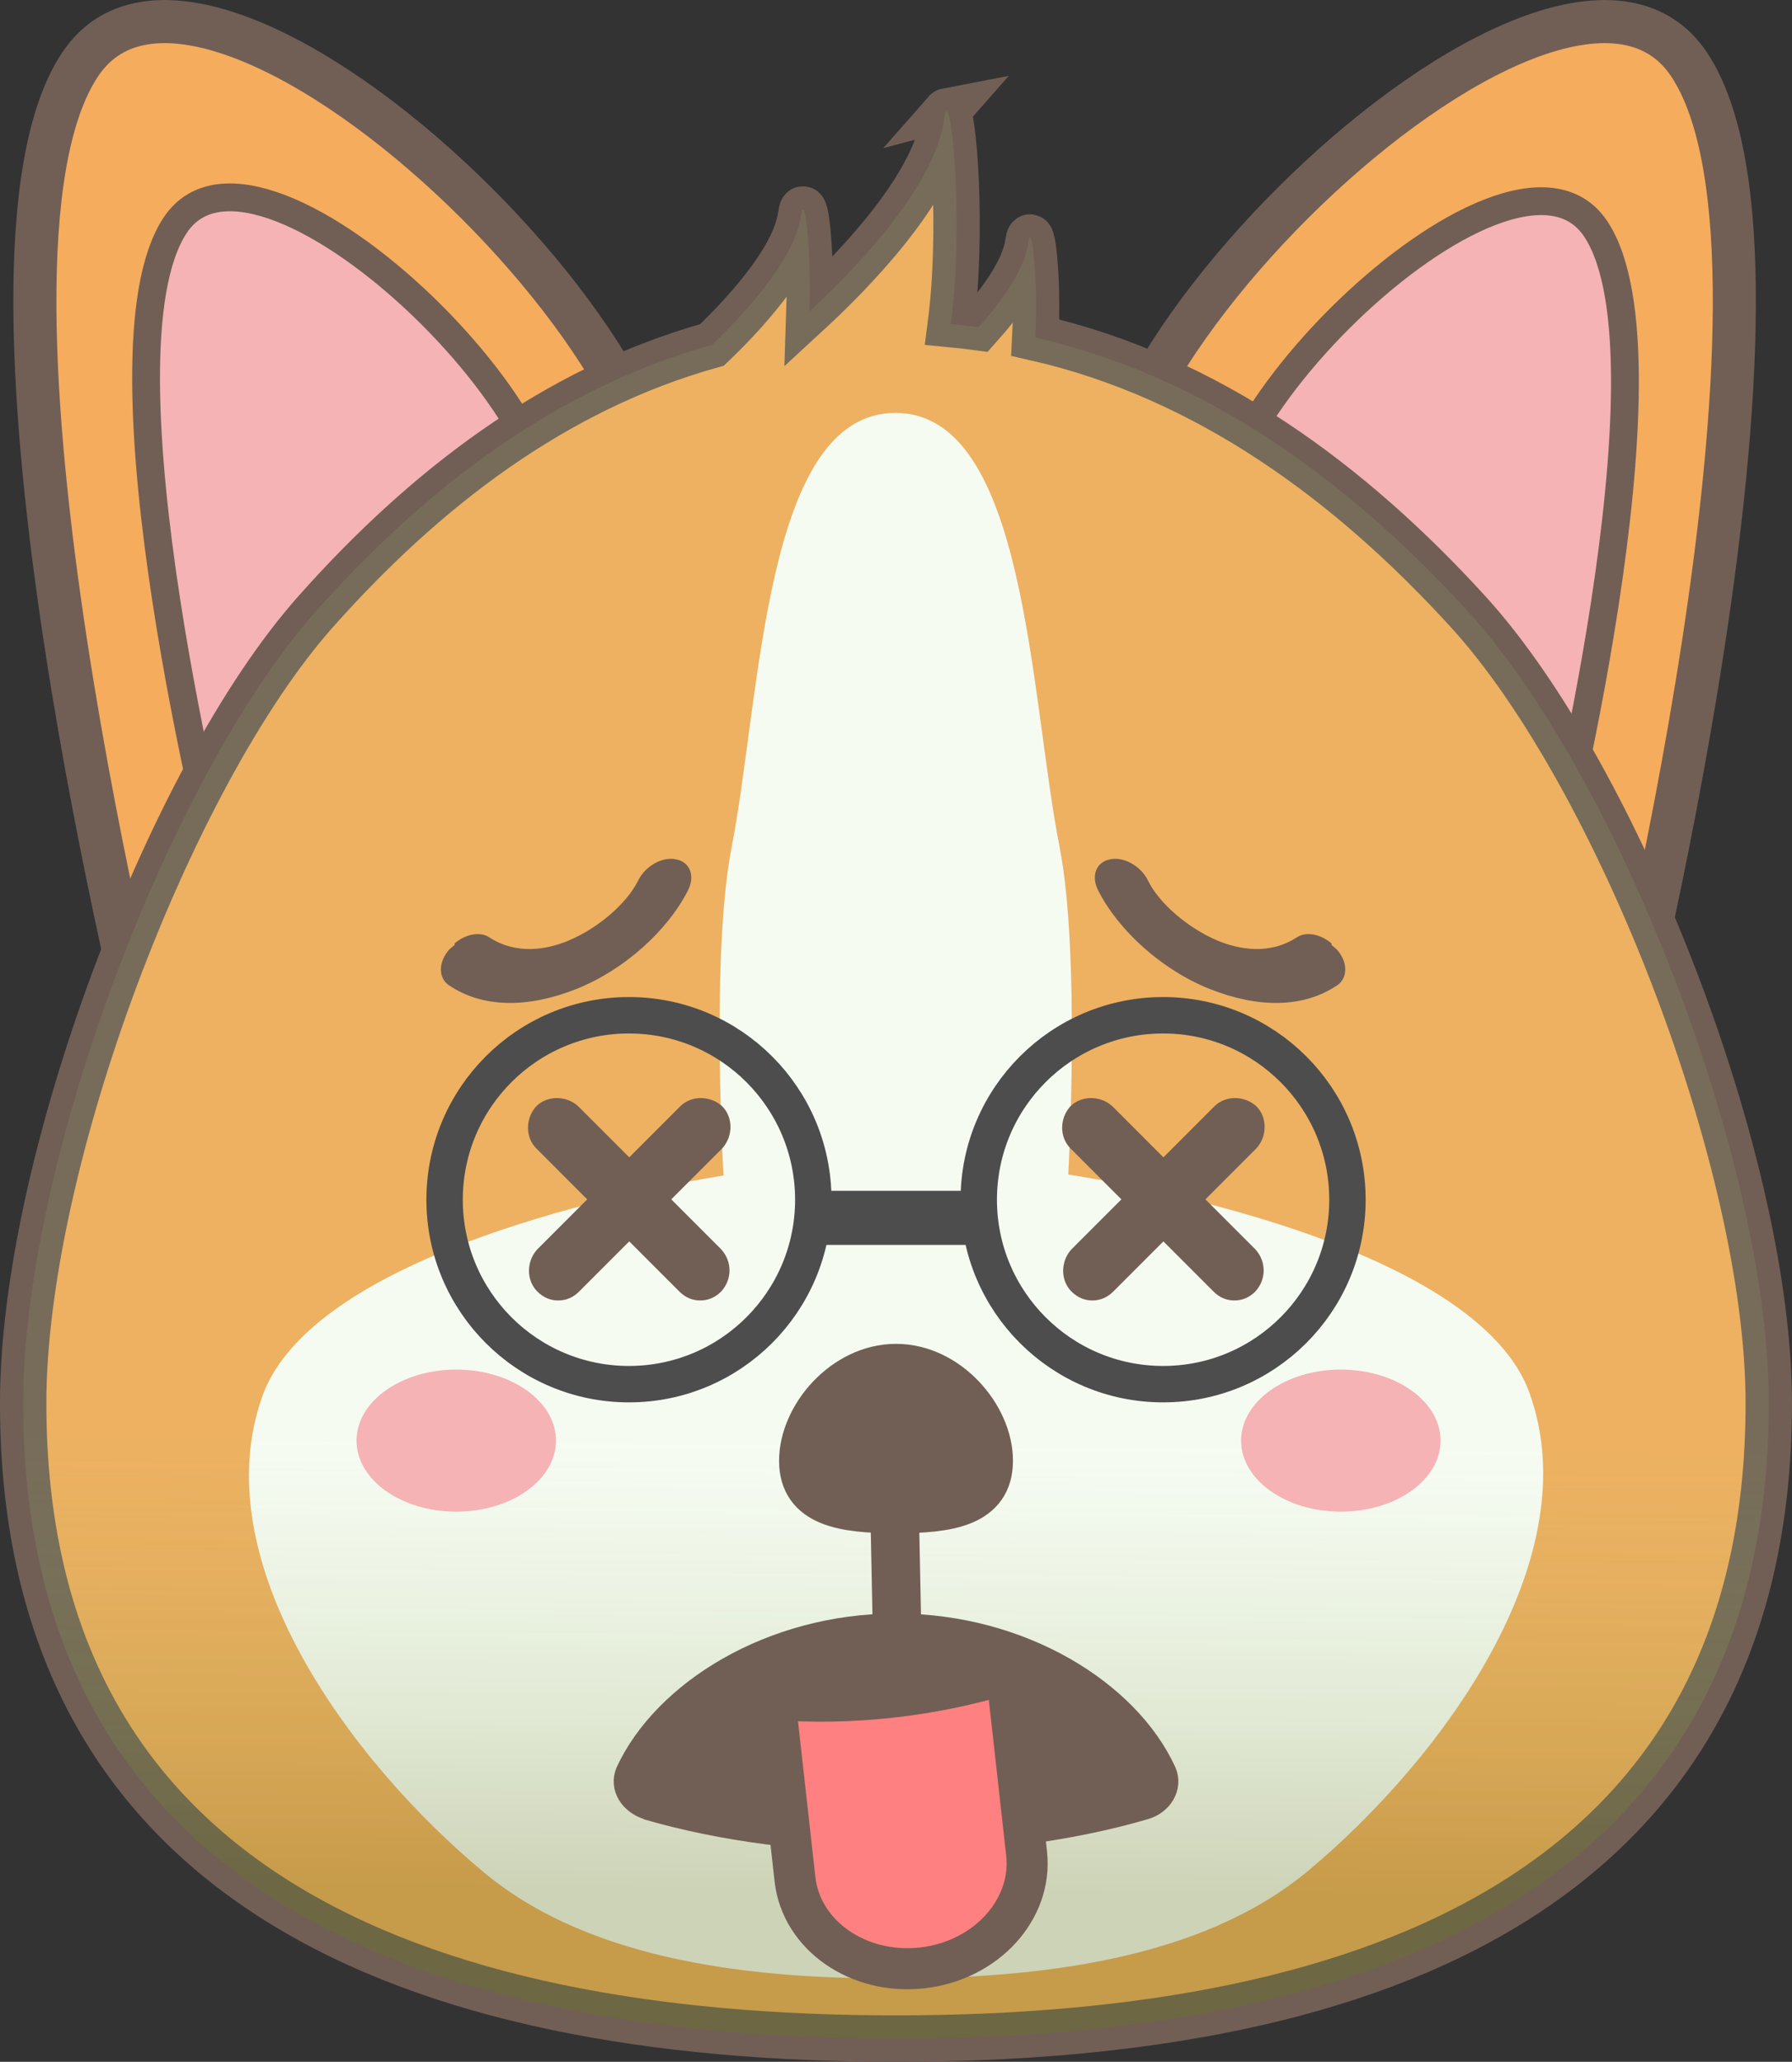
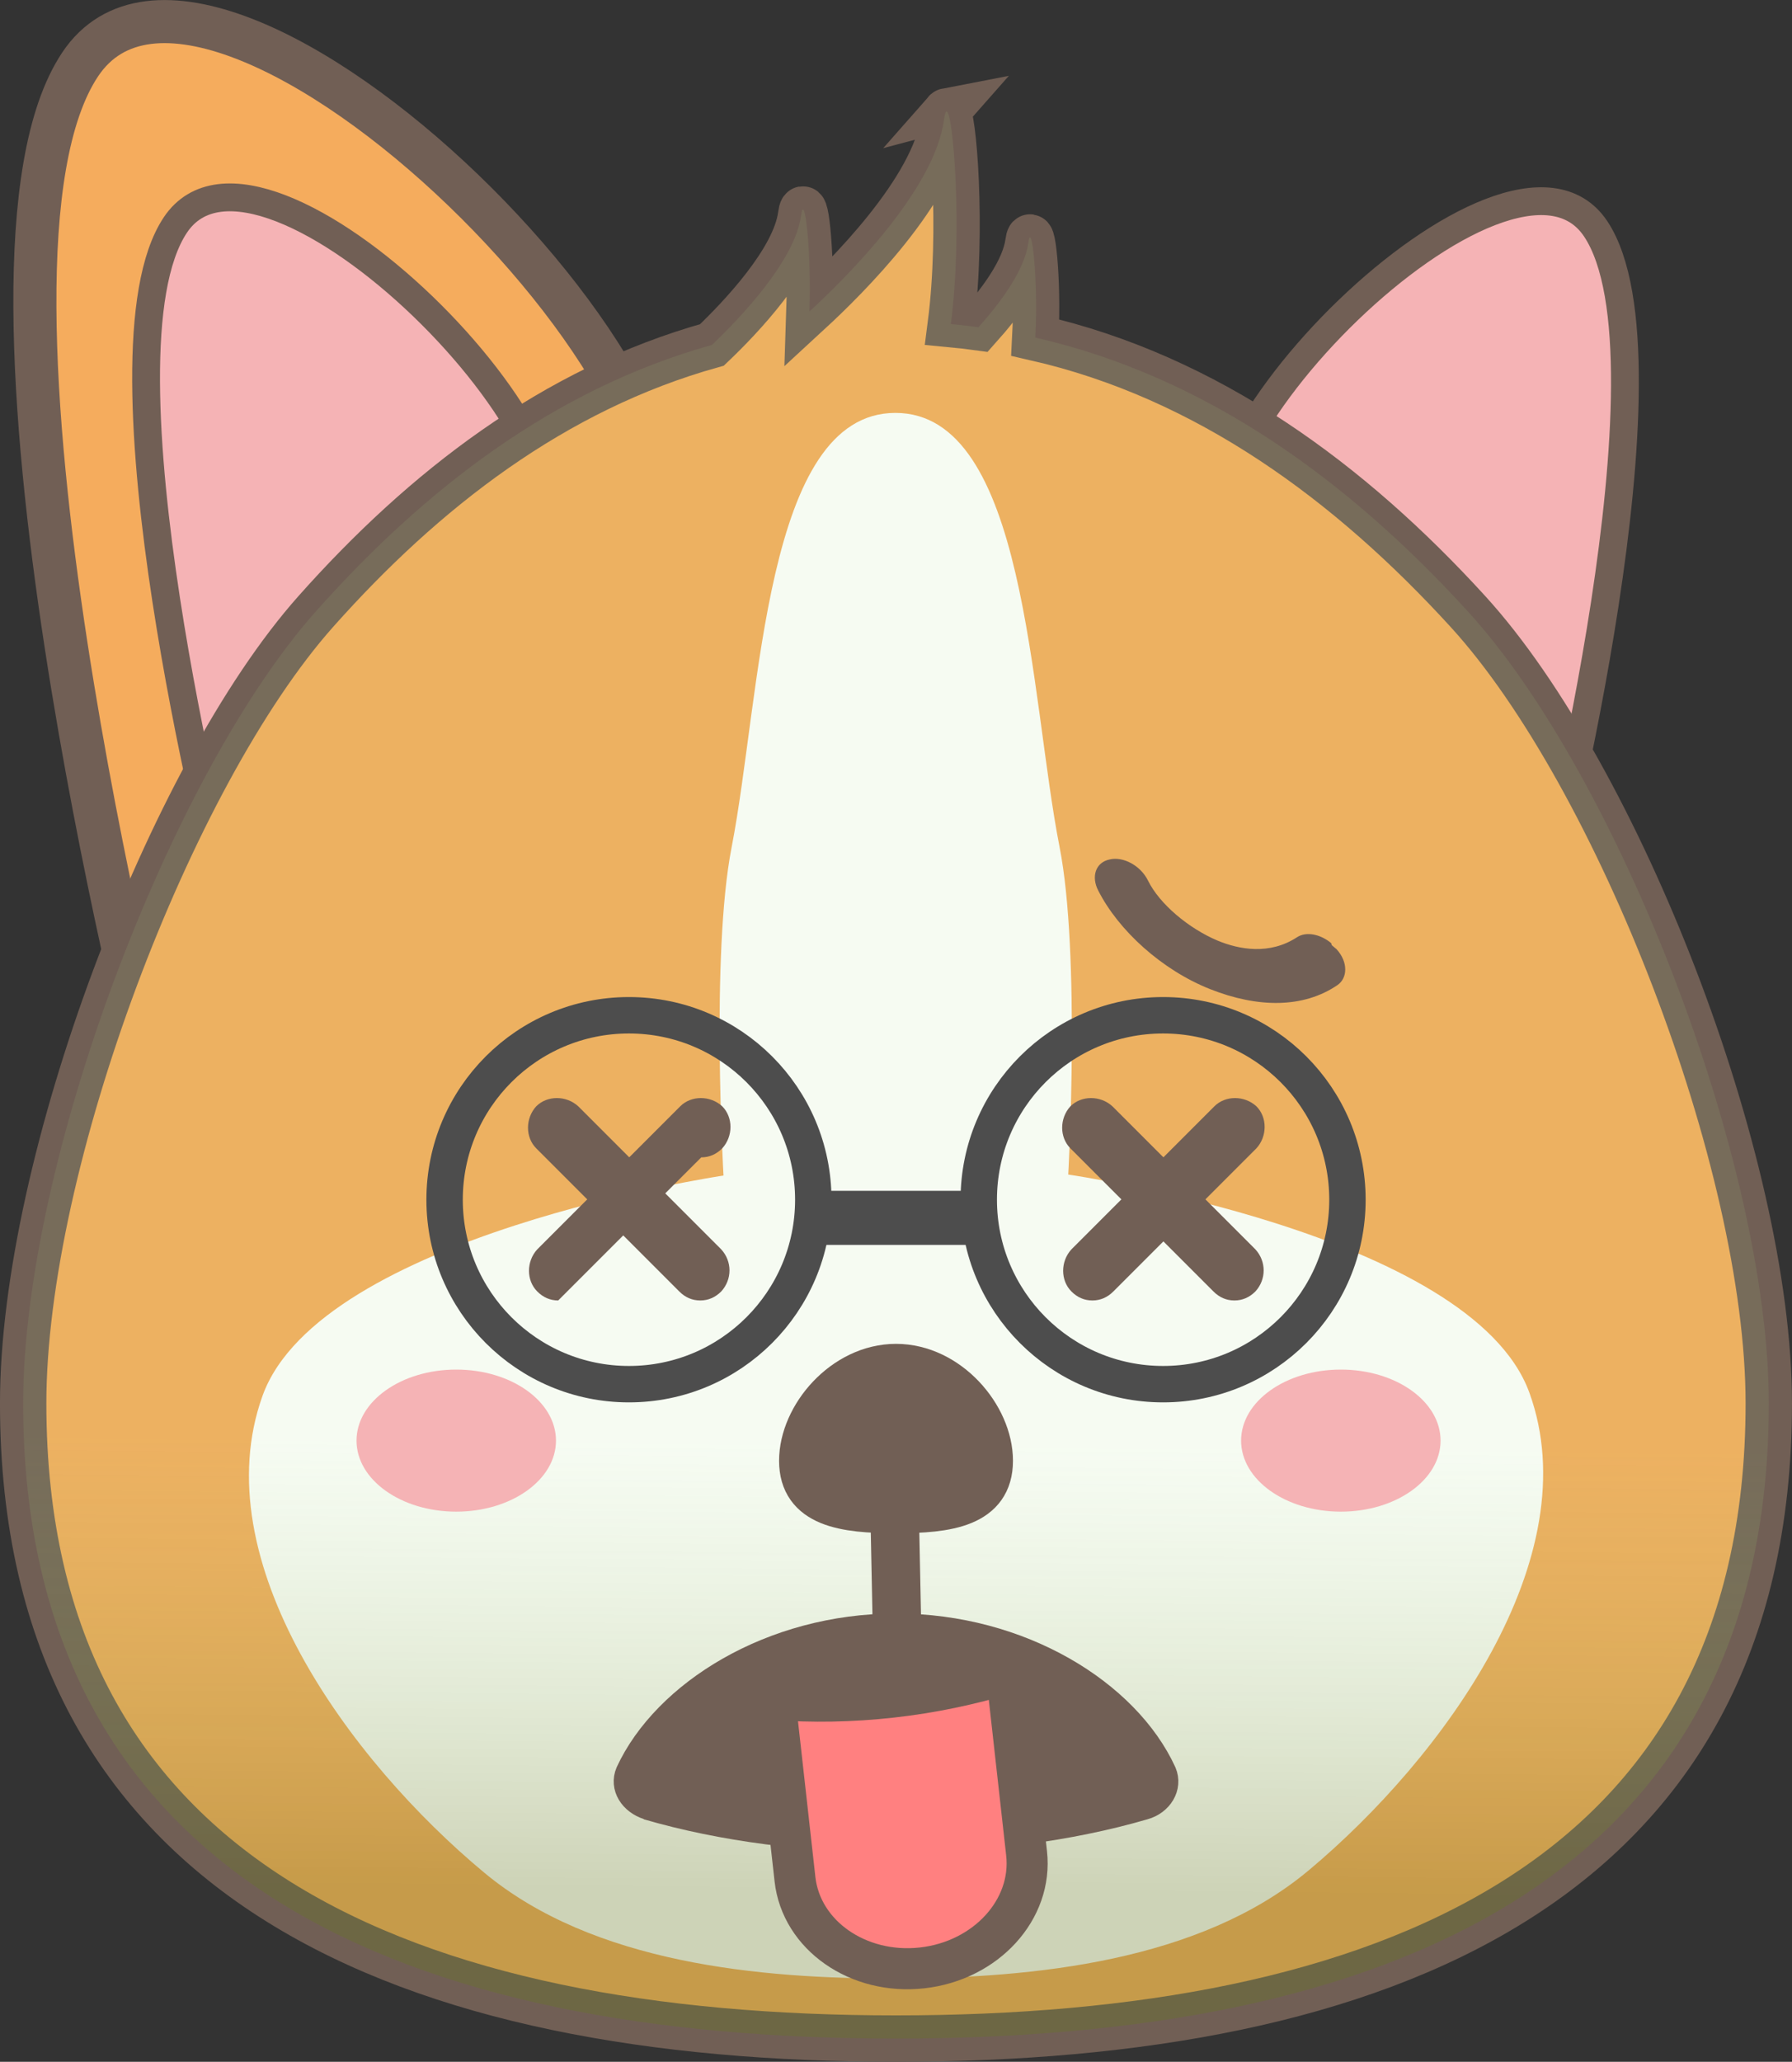
<svg xmlns="http://www.w3.org/2000/svg" xmlns:ns1="http://www.inkscape.org/namespaces/inkscape" xmlns:ns2="http://sodipodi.sourceforge.net/DTD/sodipodi-0.dtd" xmlns:xlink="http://www.w3.org/1999/xlink" width="40.915mm" height="47.048mm" viewBox="0 0 40.915 47.048" version="1.1" id="svg1078" ns1:version="0.92.4 (5da689c313, 2019-01-14)" ns2:docname="RTYURT.svg">
  <rect x="0" y="0" width="40.915" height="47.048" fill="#333333" stroke="none" />
  <defs id="defs1072">
    <linearGradient gradientTransform="translate(-91.278,32.731)" ns1:collect="always" xlink:href="#linearGradient4805" id="linearGradient4807" x1="174.531" y1="51.032" x2="174.625" y2="40.874" gradientUnits="userSpaceOnUse" />
    <linearGradient ns1:collect="always" id="linearGradient4805">
      <stop style="stop-color:#677821;stop-opacity:1" offset="0" id="stop4801" />
      <stop style="stop-color:#aade87;stop-opacity:0.324" offset="1" id="stop4803" />
    </linearGradient>
  </defs>
  <ns2:namedview id="base" pagecolor="#ffffff" bordercolor="#666666" borderopacity="1.0" ns1:pageopacity="0.0" ns1:pageshadow="2" ns1:zoom="0.35" ns1:cx="-489.82263" ns1:cy="-231.09096" ns1:document-units="mm" ns1:current-layer="layer1" showgrid="false" fit-margin-top="0" fit-margin-left="0" fit-margin-right="0" fit-margin-bottom="0" ns1:window-width="3440" ns1:window-height="1330" ns1:window-x="-12" ns1:window-y="-12" ns1:window-maximized="1" />
  <g ns1:label="Layer 1" ns1:groupmode="layer" id="layer1" transform="translate(-62.697,-40.643)">
    <g transform="translate(4.452,35.844)" id="g4767">
      <circle style="opacity:1;fill:#715f55;fill-opacity:1;stroke:none;stroke-width:1.493;stroke-miterlimit:4;stroke-dasharray:none;stroke-dashoffset:0;stroke-opacity:1" id="circle4763" cx="84.8" cy="32.173" r="2.239" />
      <circle transform="scale(-1,1)" r="1.033" cy="31.666" cx="-84.724" id="circle4765" style="opacity:1;fill:#ffffff;fill-opacity:1;stroke:none;stroke-width:0.688;stroke-miterlimit:4;stroke-dasharray:none;stroke-dashoffset:0;stroke-opacity:1" />
    </g>
    <g transform="translate(4.338,35.844)" id="g4761">
      <circle r="2.239" cy="32.173" cx="72.719" id="circle4757" style="opacity:1;fill:#715f55;fill-opacity:1;stroke:none;stroke-width:1.493;stroke-miterlimit:4;stroke-dasharray:none;stroke-dashoffset:0;stroke-opacity:1" />
      <circle style="opacity:1;fill:#ffffff;fill-opacity:1;stroke:none;stroke-width:0.688;stroke-miterlimit:4;stroke-dasharray:none;stroke-dashoffset:0;stroke-opacity:1" id="circle4759" cx="72.767" cy="31.666" r="1.033" />
    </g>
-     <path ns2:nodetypes="csc" ns1:connector-curvature="0" id="path4733" d="m 99.614,65.146 c 0,0 4.708,-18.443 1.648,-23.033 -3.06,-4.59 -15.994,8.276 -12.803,11.884" style="fill:#f5ac5d;fill-opacity:1;stroke:#715f55;stroke-width:0.983;stroke-linecap:butt;stroke-linejoin:miter;stroke-miterlimit:4;stroke-dasharray:none;stroke-opacity:1" />
    <path style="fill:#f5ac5d;fill-opacity:1;stroke:#715f55;stroke-width:0.983;stroke-linecap:butt;stroke-linejoin:miter;stroke-miterlimit:4;stroke-dasharray:none;stroke-opacity:1" d="m 66.175,65.146 c 0,0 -4.708,-18.443 -1.648,-23.033 3.06,-4.59 15.994,8.276 12.803,11.884" id="path4735" ns1:connector-curvature="0" ns2:nodetypes="csc" />
    <path style="fill:#f5b3b5;fill-opacity:1;stroke:#715f55;stroke-width:0.635;stroke-linecap:butt;stroke-linejoin:miter;stroke-miterlimit:4;stroke-dasharray:none;stroke-opacity:1" d="m 98.066,60.741 c 0,0 3.04,-11.911 1.064,-14.876 -1.976,-2.965 -10.329,5.345 -8.269,7.675" id="path4737" ns1:connector-curvature="0" ns2:nodetypes="csc" />
    <path ns2:nodetypes="csc" ns1:connector-curvature="0" id="path4739" d="m 67.764,60.654 c 0,0 -3.04,-11.911 -1.064,-14.876 1.976,-2.965 10.329,5.345 8.269,7.675" style="fill:#f5b3b5;fill-opacity:1;stroke:#715f55;stroke-width:0.635;stroke-linecap:butt;stroke-linejoin:miter;stroke-miterlimit:4;stroke-dasharray:none;stroke-opacity:1" />
    <path style="fill:#f5ac5d;fill-opacity:1;stroke:#715f55;stroke-width:1.059;stroke-linecap:butt;stroke-linejoin:miter;stroke-miterlimit:4;stroke-dasharray:none;stroke-opacity:1" d="m 84.308,43.186 c -0.021,0.004 -0.041,0.065 -0.058,0.19 -0.214,1.607 -2.249,3.618 -3.072,4.376 0.048,-1.428 -0.115,-2.761 -0.19,-2.196 -0.138,1.032 -1.383,2.336 -2.036,2.958 -3.614,1.007 -6.582,3.313 -9.047,6.085 -1.662,1.869 -3.331,5.01 -4.586,8.371 -1.254,3.362 -2.093,6.944 -2.093,9.696 0,11.006 8.922,14.495 19.928,14.495 11.006,0 19.928,-3.489 19.928,-14.495 0,-5.503 -3.456,-14.33 -6.867,-18.067 -2.682,-2.939 -5.936,-5.354 -9.88,-6.253 0.071,-1.339 -0.088,-2.695 -0.158,-2.167 -0.083,0.62 -0.622,1.354 -1.139,1.931 -0.209,-0.029 -0.419,-0.052 -0.631,-0.072 0.276,-2.134 0.051,-4.882 -0.1,-4.851 z" id="path4741" ns1:connector-curvature="0" ns2:nodetypes="ccccccsssscccccc" />
    <path style="opacity:1;fill:#ffffff;fill-opacity:1;stroke:none;stroke-width:1.126;stroke-miterlimit:10;stroke-dasharray:none;stroke-dashoffset:0;stroke-opacity:1" ns1:transform-center-x="-7.2989659" ns1:transform-center-y="-29.118711" d="m 92.573,83.325 c -2.487,2.081 -6.297,2.456 -9.41,2.465 -3.113,0.009 -6.916,-0.344 -9.406,-2.412 -3.078,-2.556 -6.419,-7.116 -5.067,-10.882 1.314,-3.66 10.526,-5.029 10.526,-5.029 0,0 -0.073,-1.258 -0.087,-2.823 -0.014,-1.565 0.032,-3.435 0.271,-4.66 0.676,-3.468 0.745,-9.917 3.74,-9.919 2.991,-0.002 3.068,6.442 3.749,9.906 0.481,2.445 0.198,7.474 0.198,7.474 0,0 9.205,1.329 10.529,4.978 1.365,3.764 -1.971,8.332 -5.042,10.902 z" id="path4743" ns1:connector-curvature="0" ns2:nodetypes="asaacsssscaa" />
    <path ns2:nodetypes="ccccccsssscccccc" ns1:connector-curvature="0" id="path4799" d="m 84.308,43.186 c -0.021,0.004 -0.041,0.065 -0.058,0.19 -0.214,1.607 -2.249,3.618 -3.072,4.376 0.048,-1.428 -0.115,-2.761 -0.19,-2.196 -0.138,1.032 -1.383,2.336 -2.036,2.958 -3.614,1.007 -6.582,3.313 -9.047,6.085 -1.662,1.869 -3.331,5.01 -4.586,8.371 -1.254,3.362 -2.093,6.944 -2.093,9.696 0,11.006 8.922,14.495 19.928,14.495 11.006,0 19.928,-3.489 19.928,-14.495 0,-5.503 -3.456,-14.33 -6.867,-18.067 -2.682,-2.939 -5.936,-5.354 -9.88,-6.253 0.071,-1.339 -0.088,-2.695 -0.158,-2.167 -0.083,0.62 -0.622,1.354 -1.139,1.931 -0.209,-0.029 -0.419,-0.052 -0.631,-0.072 0.276,-2.134 0.051,-4.882 -0.1,-4.851 z" style="opacity:0.324;fill:url(#linearGradient4807);fill-opacity:1;stroke:none;stroke-width:1.059;stroke-linecap:butt;stroke-linejoin:miter;stroke-miterlimit:4;stroke-dasharray:none;stroke-opacity:1" />
    <path style="fill:#715f55;stroke:#715f55;stroke-width:1;stroke-miterlimit:10" ns1:connector-curvature="0" id="path4745" d="m 80.985,73.976 c 0,1.014 0.98,1.154 2.17,1.154 1.19,0 2.17,-0.139 2.17,-1.154 0,-1.014 -0.98,-2.168 -2.17,-2.168 -1.19,0 -2.17,1.154 -2.17,2.168 z" class="st11" />
    <ellipse style="fill:#f5b3b5;fill-opacity:1;stroke-width:0.11" id="ellipse4749" ry="1.621" rx="2.277" cy="73.516" cx="73.114" class="st14" />
    <ellipse class="st14" cx="93.311" cy="73.516" rx="2.277" ry="1.621" id="ellipse4751" style="fill:#f5b3b5;fill-opacity:1;stroke-width:0.11" />
    <path style="fill:none;stroke:#715f55;stroke-width:1.108;stroke-linecap:butt;stroke-linejoin:miter;stroke-miterlimit:4;stroke-dasharray:none;stroke-opacity:1" d="m 83.179,77.888 -0.049,-2.423" id="path4769" ns1:connector-curvature="0" />
    <rect style="opacity:1;fill:#4d4d4d;fill-opacity:1;stroke:#4d4d4d;stroke-width:0.774;stroke-linecap:round;stroke-linejoin:round;stroke-miterlimit:4;stroke-dasharray:none;stroke-dashoffset:0;stroke-opacity:1;paint-order:stroke fill markers" id="rect4777" width="3.742" height="0.46" x="81.253" y="68.203" />
    <circle r="4.209" cy="68.019" cx="89.253" id="circle4779" style="opacity:1;fill:none;fill-opacity:1;stroke:#4d4d4d;stroke-width:0.831;stroke-linecap:round;stroke-linejoin:round;stroke-miterlimit:4;stroke-dasharray:none;stroke-dashoffset:0;stroke-opacity:1;paint-order:stroke fill markers" />
    <circle style="opacity:1;fill:none;fill-opacity:1;stroke:#4d4d4d;stroke-width:0.831;stroke-linecap:round;stroke-linejoin:round;stroke-miterlimit:4;stroke-dasharray:none;stroke-dashoffset:0;stroke-opacity:1;paint-order:stroke fill markers" id="circle4781" cx="77.057" cy="68.019" r="4.209" />
    <g id="g4785" transform="matrix(0.899,0,0,0.899,-74.486,36.296)">
      <path style="clip-rule:evenodd;fill:#715f55;fill-opacity:1;fill-rule:nonzero;stroke-width:0.025;image-rendering:optimizeQuality;shape-rendering:geometricPrecision;text-rendering:geometricPrecision" ns1:connector-curvature="0" id="path145" d="m 170.379,37.844 c -0.203,0 -0.381,-0.076 -0.533,-0.229 l -3.632,-3.632 c -0.279,-0.279 -0.279,-0.762 0,-1.067 0.279,-0.279 0.762,-0.279 1.067,0 l 3.632,3.632 c 0.279,0.305 0.279,0.762 0,1.067 -0.152,0.152 -0.33,0.229 -0.533,0.229 z" class="fil2" />
-       <path style="clip-rule:evenodd;fill:#715f55;fill-opacity:1;fill-rule:nonzero;stroke-width:0.025;image-rendering:optimizeQuality;shape-rendering:geometricPrecision;text-rendering:geometricPrecision" ns1:connector-curvature="0" id="path147" d="m 166.772,37.844 c -0.203,0 -0.381,-0.076 -0.533,-0.229 -0.279,-0.279 -0.279,-0.762 0,-1.067 l 3.632,-3.632 c 0.279,-0.279 0.762,-0.279 1.067,0 0.279,0.279 0.279,0.762 0,1.067 l -3.632,3.632 c -0.152,0.152 -0.33,0.229 -0.533,0.229 z" class="fil2" />
+       <path style="clip-rule:evenodd;fill:#715f55;fill-opacity:1;fill-rule:nonzero;stroke-width:0.025;image-rendering:optimizeQuality;shape-rendering:geometricPrecision;text-rendering:geometricPrecision" ns1:connector-curvature="0" id="path147" d="m 166.772,37.844 c -0.203,0 -0.381,-0.076 -0.533,-0.229 -0.279,-0.279 -0.279,-0.762 0,-1.067 l 3.632,-3.632 c 0.279,-0.279 0.762,-0.279 1.067,0 0.279,0.279 0.279,0.762 0,1.067 c -0.152,0.152 -0.33,0.229 -0.533,0.229 z" class="fil2" />
    </g>
    <g transform="matrix(0.899,0,0,0.899,-62.29,36.296)" id="g4791">
      <path class="fil2" d="m 170.379,37.844 c -0.203,0 -0.381,-0.076 -0.533,-0.229 l -3.632,-3.632 c -0.279,-0.279 -0.279,-0.762 0,-1.067 0.279,-0.279 0.762,-0.279 1.067,0 l 3.632,3.632 c 0.279,0.305 0.279,0.762 0,1.067 -0.152,0.152 -0.33,0.229 -0.533,0.229 z" id="path4787" ns1:connector-curvature="0" style="clip-rule:evenodd;fill:#715f55;fill-opacity:1;fill-rule:nonzero;stroke-width:0.025;image-rendering:optimizeQuality;shape-rendering:geometricPrecision;text-rendering:geometricPrecision" />
      <path class="fil2" d="m 166.772,37.844 c -0.203,0 -0.381,-0.076 -0.533,-0.229 -0.279,-0.279 -0.279,-0.762 0,-1.067 l 3.632,-3.632 c 0.279,-0.279 0.762,-0.279 1.067,0 0.279,0.279 0.279,0.762 0,1.067 l -3.632,3.632 c -0.152,0.152 -0.33,0.229 -0.533,0.229 z" id="path4789" ns1:connector-curvature="0" style="clip-rule:evenodd;fill:#715f55;fill-opacity:1;fill-rule:nonzero;stroke-width:0.025;image-rendering:optimizeQuality;shape-rendering:geometricPrecision;text-rendering:geometricPrecision" />
    </g>
-     <path class="fil2" d="m 73.072,62.21 c -0.028,0.023 -0.083,0.07 -0.111,0.093 -0.27,0.297 -0.249,0.66 -0.022,0.817 0.776,0.53 1.813,0.528 2.911,0.093 1.098,-0.435 2.089,-1.336 2.552,-2.247 0.164,-0.311 0.069,-0.649 -0.268,-0.713 -0.292,-0.067 -0.693,0.13 -0.868,0.485 -0.262,0.532 -0.926,1.09 -1.589,1.369 -0.49,0.203 -1.184,0.333 -1.812,-0.077 -0.209,-0.137 -0.534,-0.073 -0.783,0.136 z" id="path141" ns1:connector-curvature="0" style="clip-rule:evenodd;fill:#715f55;fill-opacity:1;fill-rule:nonzero;stroke-width:0.031;image-rendering:optimizeQuality;shape-rendering:geometricPrecision;text-rendering:geometricPrecision" />
    <path style="clip-rule:evenodd;fill:#715f55;fill-opacity:1;fill-rule:nonzero;stroke-width:0.031;image-rendering:optimizeQuality;shape-rendering:geometricPrecision;text-rendering:geometricPrecision" ns1:connector-curvature="0" id="path4793" d="m 93.103,62.21 c 0.028,0.023 0.083,0.07 0.111,0.093 0.27,0.297 0.249,0.66 0.022,0.817 -0.776,0.53 -1.813,0.528 -2.911,0.093 -1.098,-0.435 -2.089,-1.336 -2.552,-2.247 -0.164,-0.311 -0.069,-0.649 0.268,-0.713 0.292,-0.067 0.693,0.13 0.868,0.485 0.262,0.532 0.926,1.09 1.589,1.369 0.49,0.203 1.184,0.333 1.812,-0.077 0.209,-0.137 0.534,-0.073 0.783,0.136 z" class="fil2" />
    <path style="clip-rule:evenodd;fill:#715f55;fill-opacity:1;fill-rule:nonzero;stroke:#715f55;stroke-width:0.672;stroke-miterlimit:4;stroke-dasharray:none;stroke-opacity:1;image-rendering:optimizeQuality;shape-rendering:geometricPrecision;text-rendering:geometricPrecision" ns1:connector-curvature="0" id="path4795" d="m 77.507,81.834 c -0.35,-0.111 -0.552,-0.427 -0.423,-0.728 0.828,-1.789 3.238,-3.309 6.071,-3.309 2.833,0 5.243,1.504 6.071,3.309 0.129,0.301 -0.074,0.633 -0.423,0.728 -3.422,0.997 -7.892,0.997 -11.314,0 z" class="fil2" />
    <path class="fil5" d="m 83.061,79.37 c -0.927,0.104 -1.825,0.116 -2.671,0.053 l 0.458,4.101 c 0.143,1.281 1.443,2.187 2.903,2.024 1.46,-0.163 2.528,-1.333 2.385,-2.614 l -0.458,-4.101 c -0.831,0.25 -1.709,0.436 -2.617,0.537 z" id="path4797" ns1:connector-curvature="0" style="clip-rule:evenodd;fill:#ff8080;fill-rule:nonzero;stroke:#715f55;stroke-width:0.937;stroke-miterlimit:4;stroke-dasharray:none;stroke-opacity:1;image-rendering:optimizeQuality;shape-rendering:geometricPrecision;text-rendering:geometricPrecision" />
  </g>
</svg>